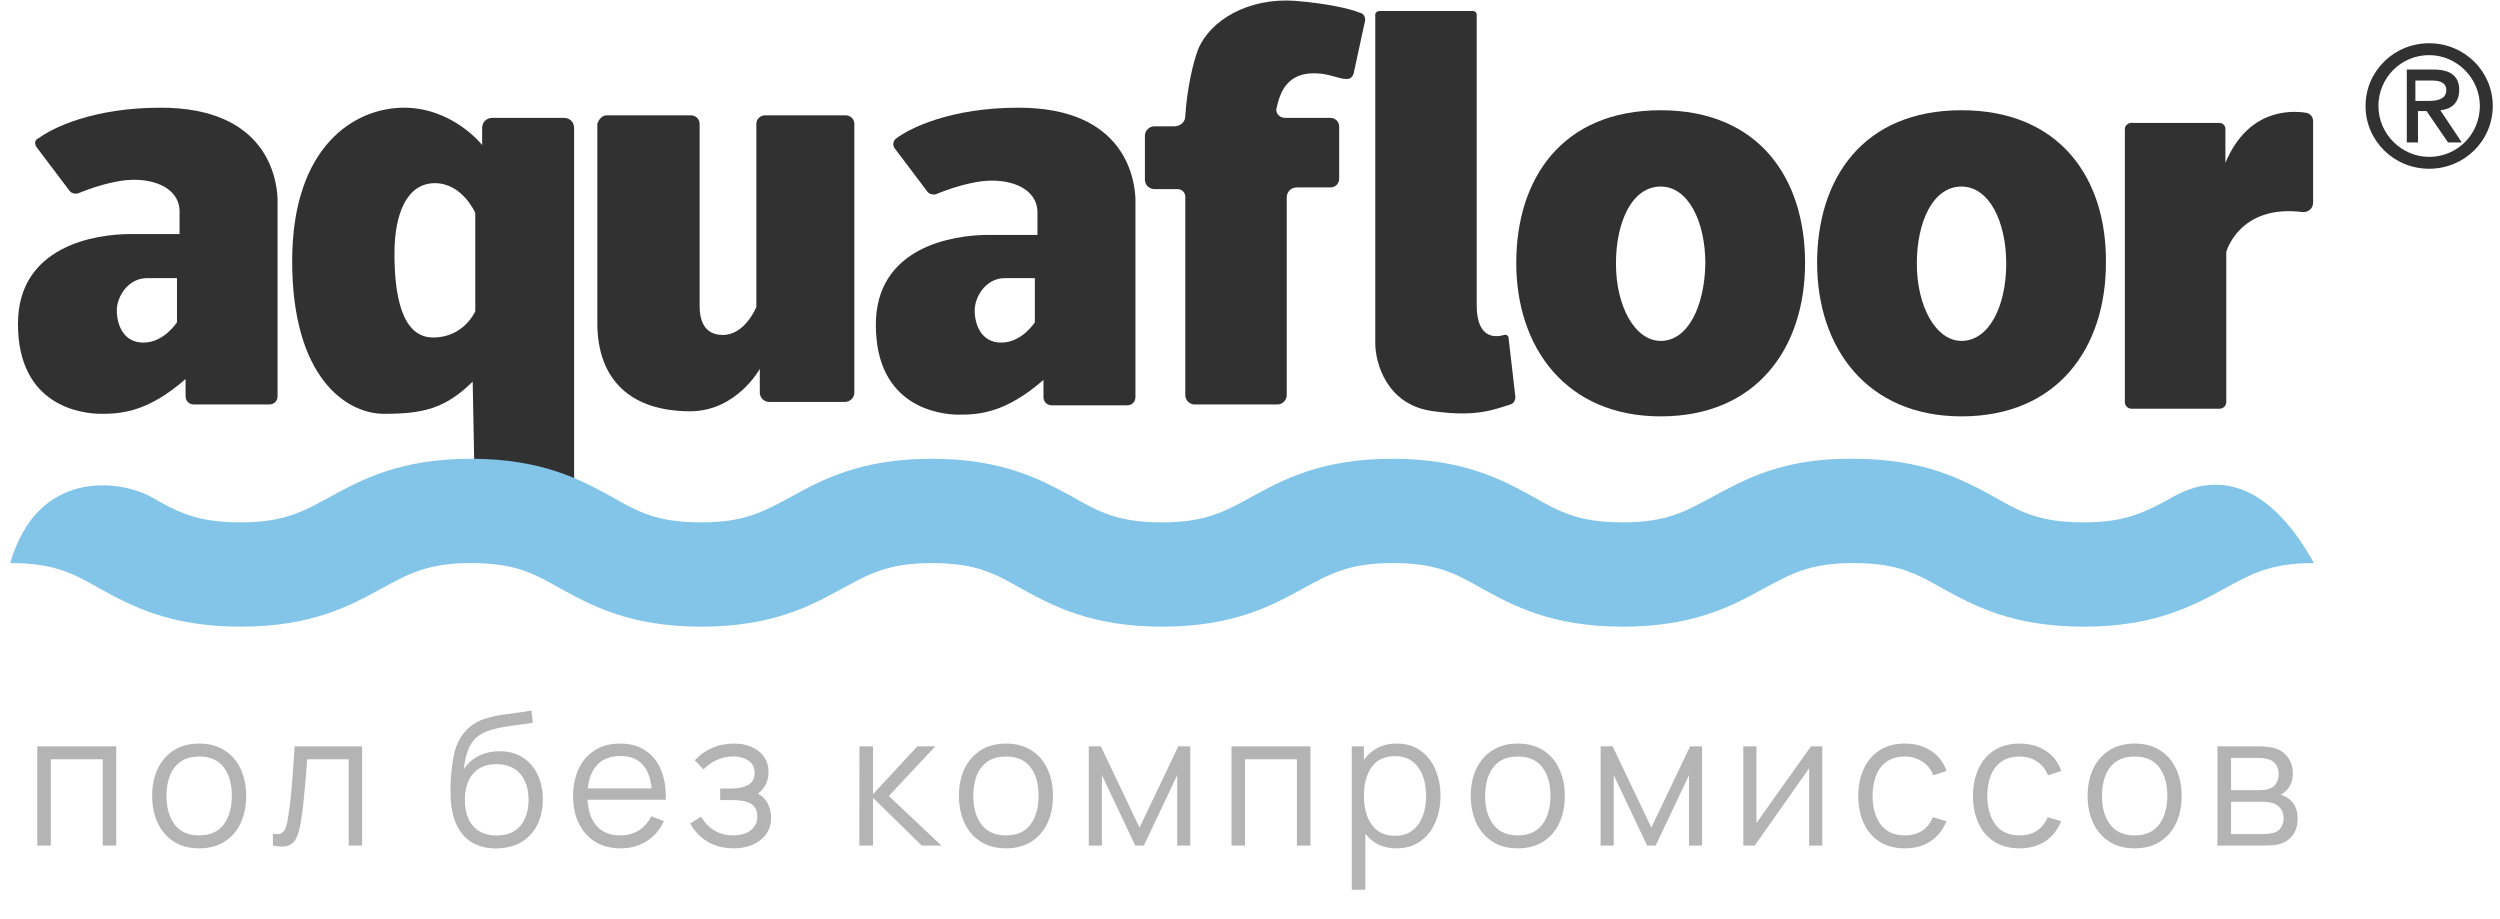
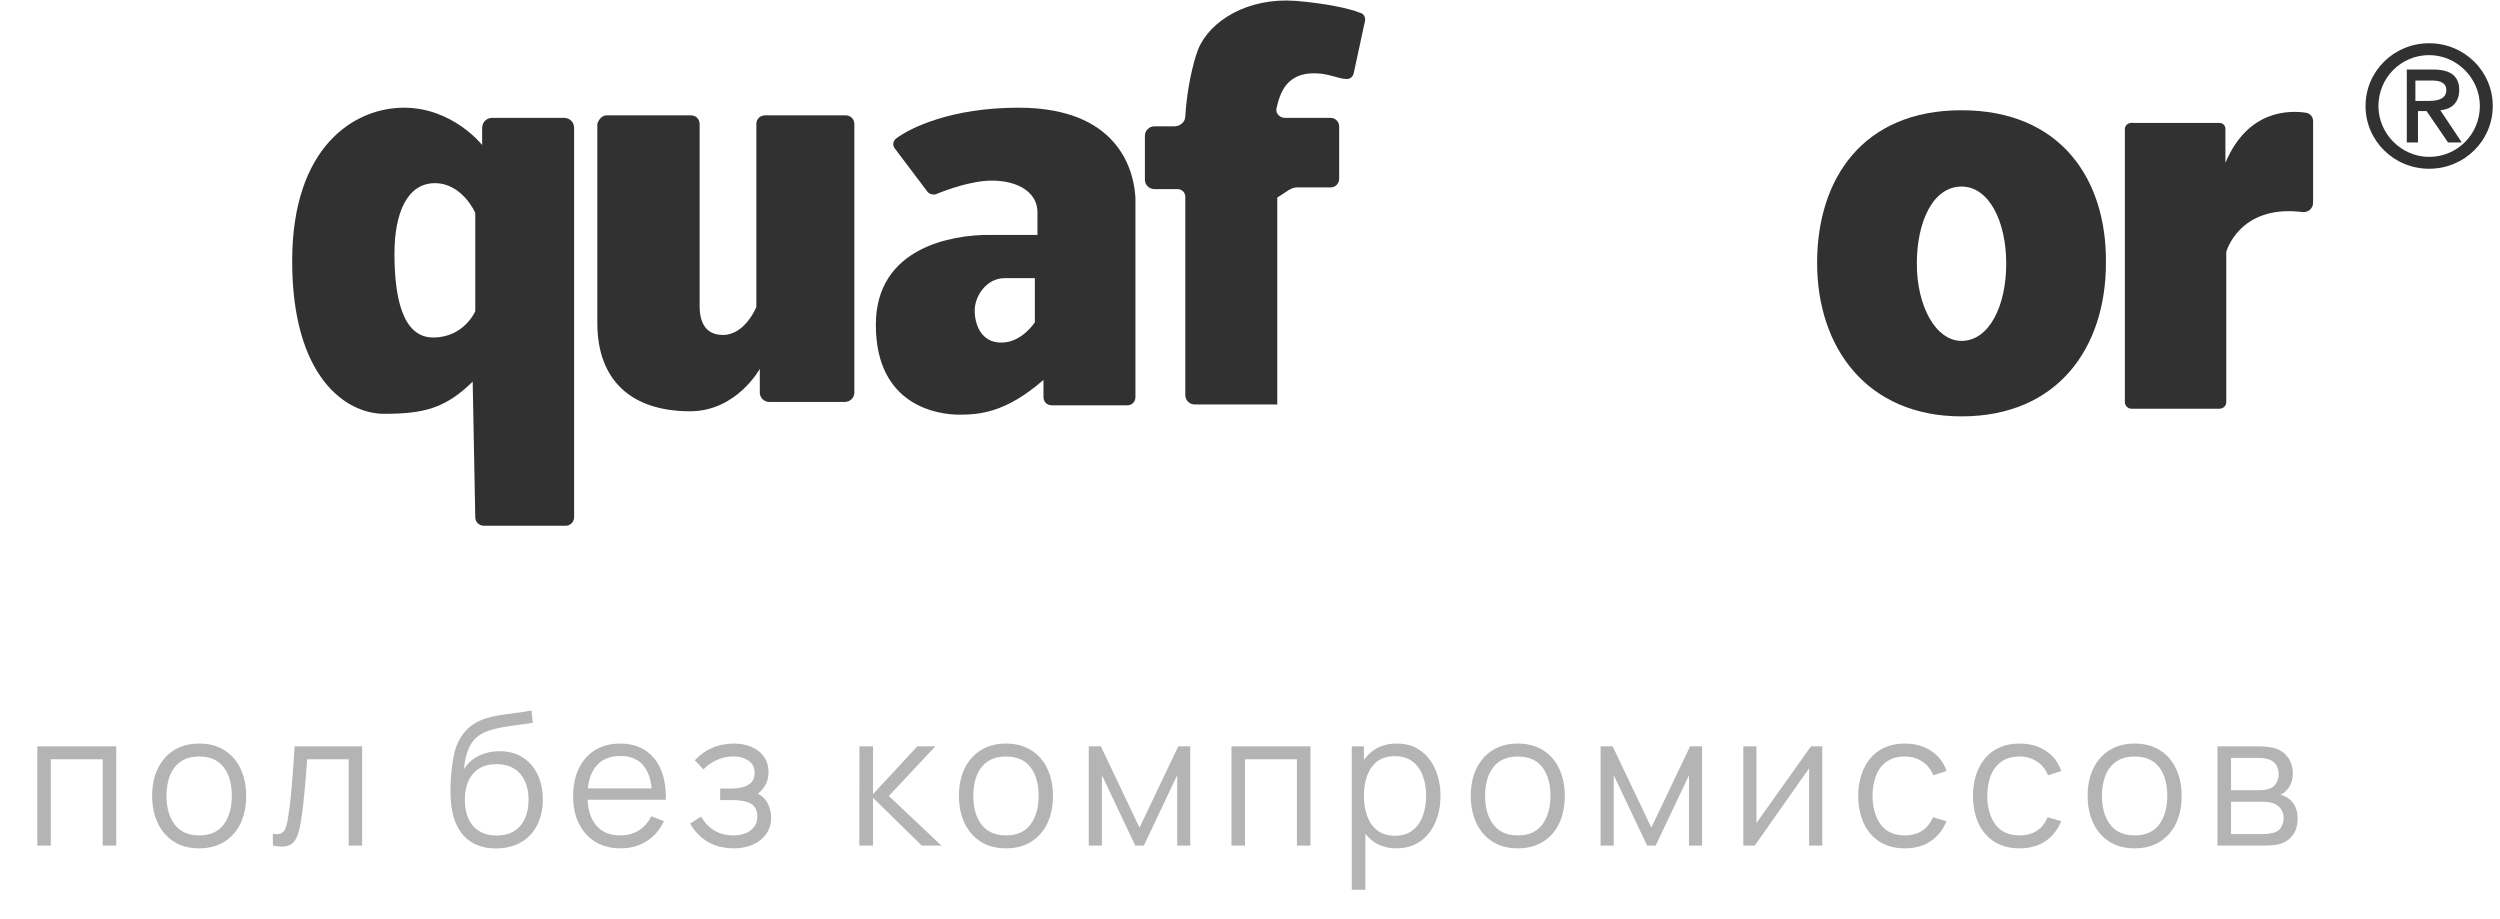
<svg xmlns="http://www.w3.org/2000/svg" width="204" height="75" viewBox="0 0 204 75" fill="none">
  <path d="M197.166 8.234H198.218C199.13 8.234 199.621 7.958 199.621 7.335C199.621 6.781 199.13 6.574 198.499 6.574H197.096V8.234H197.166ZM196.254 5.674H198.569C199.972 5.674 200.673 6.228 200.673 7.335C200.673 8.442 199.972 8.926 199.13 8.996L200.884 11.625H199.762L198.008 9.065H197.307V11.625H196.395V5.674H196.254ZM198.218 4.498C195.904 4.498 194.08 6.366 194.08 8.65C194.08 10.933 195.974 12.801 198.218 12.801C200.533 12.801 202.357 10.933 202.357 8.65C202.357 6.366 200.463 4.498 198.218 4.498ZM198.218 3.529C201.094 3.529 203.409 5.813 203.409 8.65C203.409 11.487 201.094 13.77 198.218 13.77C195.343 13.77 193.028 11.487 193.028 8.65C193.028 5.813 195.343 3.529 198.218 3.529Z" fill="#313131" />
  <path d="M39.343 10.449V11.833C39.343 11.833 36.958 8.788 32.96 8.788C28.962 8.788 23.841 11.902 23.841 21.313C23.841 30.723 28.19 33.768 31.346 33.768C34.503 33.768 36.327 33.353 38.571 31.139L38.782 42.21C38.782 42.625 39.132 42.902 39.483 42.902H46.147C46.568 42.902 46.848 42.556 46.848 42.21V10.449C46.848 9.964 46.498 9.618 46.007 9.618H40.185C39.694 9.618 39.343 9.964 39.343 10.449ZM38.782 25.395C38.782 25.395 37.87 27.54 35.345 27.54C32.749 27.54 32.188 24.011 32.188 20.69C32.188 17.369 33.24 14.947 35.485 14.947C37.73 14.947 38.782 17.369 38.782 17.369V25.395Z" fill="#313131" />
  <path d="M83.112 8.788C77.571 8.788 74.274 10.449 73.152 11.279C72.871 11.487 72.801 11.833 73.012 12.11L75.677 15.639C75.817 15.846 76.168 15.915 76.379 15.846C77.22 15.5 79.255 14.739 80.938 14.739C83.183 14.739 84.656 15.777 84.656 17.299V19.168H80.657C77.782 19.168 71.469 20.136 71.469 26.502C71.469 33.215 76.659 33.837 78.273 33.837C79.886 33.837 82.06 33.699 85.147 31V32.384C85.147 32.799 85.427 33.076 85.848 33.076H91.951C92.371 33.076 92.652 32.799 92.652 32.384V16.192C92.582 14.601 91.81 8.788 83.112 8.788ZM84.445 26.295C84.445 26.295 83.393 27.956 81.71 27.956C80.026 27.956 79.535 26.433 79.535 25.326C79.535 24.219 80.447 22.697 81.99 22.697H84.445V26.295Z" fill="#313131" />
-   <path d="M13.109 8.788C7.568 8.788 4.271 10.449 3.149 11.279C2.798 11.418 2.798 11.764 3.008 12.04L5.674 15.569C5.814 15.777 6.165 15.846 6.375 15.777C7.217 15.431 9.251 14.67 10.935 14.67C13.179 14.67 14.652 15.708 14.652 17.23V19.098H10.654C7.778 19.098 1.465 20.067 1.465 26.433C1.465 33.145 6.656 33.768 8.269 33.768C9.882 33.768 12.057 33.63 15.143 30.931V32.315C15.143 32.73 15.424 33.007 15.845 33.007H21.947C22.368 33.007 22.649 32.73 22.649 32.315V16.192C22.578 14.601 21.807 8.788 13.109 8.788ZM14.442 26.295C14.442 26.295 13.39 27.956 11.706 27.956C10.023 27.956 9.532 26.433 9.532 25.326C9.532 24.219 10.444 22.697 11.987 22.697H14.442V26.295Z" fill="#313131" />
  <path d="M49.514 9.411H56.388C56.809 9.411 57.089 9.757 57.089 10.103V24.772C57.089 25.326 57.019 27.333 58.983 27.333C60.807 27.333 61.719 25.049 61.719 25.049V10.103C61.719 9.687 62.069 9.411 62.42 9.411H69.014C69.434 9.411 69.715 9.757 69.715 10.103V32.038C69.715 32.453 69.364 32.799 68.944 32.799H62.771C62.35 32.799 61.999 32.453 61.999 32.038V30.101C61.999 30.101 60.105 33.56 56.318 33.56C51.478 33.56 48.742 31 48.742 26.364C48.742 22.42 48.742 12.94 48.742 10.103C48.882 9.687 49.163 9.411 49.514 9.411Z" fill="#313131" />
-   <path d="M107.873 6.02C108.785 6.159 109.346 6.435 109.767 6.435C110.118 6.505 110.398 6.297 110.469 5.951L111.38 1.73C111.451 1.453 111.31 1.107 110.96 1.038C110.118 0.692 108.224 0.277 105.699 0.069C101.841 -0.208 98.754 1.661 97.772 4.013C97.352 5.121 96.861 7.197 96.72 9.48C96.72 9.964 96.299 10.31 95.808 10.31H94.195C93.774 10.31 93.424 10.656 93.424 11.072V14.67C93.424 15.085 93.774 15.431 94.195 15.431H96.089C96.44 15.431 96.72 15.708 96.72 16.054V16.261V32.246C96.72 32.661 97.071 33.007 97.492 33.007H104.226C104.647 33.007 104.997 32.661 104.997 32.246V16.123C104.997 15.639 105.348 15.293 105.839 15.293H108.575C108.996 15.293 109.276 14.947 109.276 14.601V10.31C109.276 9.895 108.925 9.618 108.575 9.618H104.857C104.436 9.618 104.085 9.272 104.156 8.857C104.436 7.681 104.927 5.674 107.873 6.02Z" fill="#313131" />
-   <path d="M112.222 1.176V28.025C112.222 29.478 113.064 33.076 116.992 33.56C120.499 34.045 121.902 33.422 123.235 33.007C123.515 32.938 123.656 32.661 123.656 32.384L123.094 27.54C123.094 27.402 122.884 27.264 122.744 27.333C122.042 27.54 120.499 27.679 120.499 24.911V1.176C120.499 1.038 120.359 0.9 120.219 0.9H112.573C112.362 0.9 112.222 1.038 112.222 1.176Z" fill="#313131" />
-   <path d="M135.51 8.996C127.443 8.996 123.726 14.601 123.726 21.451C123.726 28.371 127.794 33.976 135.51 33.976C143.366 33.976 147.294 28.371 147.294 21.451C147.294 14.601 143.576 8.996 135.51 8.996ZM135.51 27.817C133.406 27.817 131.862 24.98 131.862 21.52C131.862 18.06 133.195 15.223 135.51 15.223C137.754 15.223 139.157 18.06 139.157 21.52C139.087 24.98 137.754 27.817 135.51 27.817Z" fill="#313131" />
+   <path d="M107.873 6.02C108.785 6.159 109.346 6.435 109.767 6.435C110.118 6.505 110.398 6.297 110.469 5.951L111.38 1.73C111.451 1.453 111.31 1.107 110.96 1.038C110.118 0.692 108.224 0.277 105.699 0.069C101.841 -0.208 98.754 1.661 97.772 4.013C97.352 5.121 96.861 7.197 96.72 9.48C96.72 9.964 96.299 10.31 95.808 10.31H94.195C93.774 10.31 93.424 10.656 93.424 11.072V14.67C93.424 15.085 93.774 15.431 94.195 15.431H96.089C96.44 15.431 96.72 15.708 96.72 16.054V16.261V32.246C96.72 32.661 97.071 33.007 97.492 33.007H104.226V16.123C104.997 15.639 105.348 15.293 105.839 15.293H108.575C108.996 15.293 109.276 14.947 109.276 14.601V10.31C109.276 9.895 108.925 9.618 108.575 9.618H104.857C104.436 9.618 104.085 9.272 104.156 8.857C104.436 7.681 104.927 5.674 107.873 6.02Z" fill="#313131" />
  <path d="M160.06 8.996C151.994 8.996 148.276 14.601 148.276 21.451C148.276 28.371 152.344 33.976 160.06 33.976C167.916 33.976 171.844 28.371 171.844 21.451C171.915 14.601 168.127 8.996 160.06 8.996ZM160.06 27.817C157.956 27.817 156.413 24.98 156.413 21.52C156.413 18.06 157.746 15.223 160.06 15.223C162.305 15.223 163.708 18.06 163.708 21.52C163.708 24.98 162.305 27.817 160.06 27.817Z" fill="#313131" />
  <path d="M173.388 10.518V32.799C173.388 33.076 173.598 33.353 173.949 33.353H181.103C181.384 33.353 181.665 33.145 181.665 32.799V20.551C181.665 20.551 182.717 16.676 187.837 17.299C188.328 17.368 188.749 17.022 188.749 16.538V9.895C188.749 9.549 188.539 9.272 188.188 9.203C186.855 8.995 183.418 8.926 181.594 13.286V10.518C181.594 10.241 181.384 10.033 181.103 10.033H174.089C173.668 9.964 173.388 10.241 173.388 10.518Z" fill="#313131" />
-   <path d="M139.719 40.549C137.544 41.725 136.001 42.625 132.424 42.625C128.846 42.625 127.303 41.795 125.129 40.549C122.603 39.165 119.447 37.435 113.625 37.435C107.803 37.435 104.647 39.165 102.121 40.549C99.947 41.725 98.404 42.625 94.826 42.625C91.249 42.625 89.706 41.795 87.531 40.549C85.006 39.165 81.85 37.435 76.028 37.435C70.206 37.435 67.05 39.165 64.524 40.549C62.35 41.725 60.807 42.625 57.229 42.625C53.652 42.625 52.109 41.795 49.934 40.549C47.409 39.165 44.253 37.435 38.431 37.435C32.609 37.435 29.453 39.165 26.927 40.549C24.753 41.725 23.21 42.625 19.632 42.625C16.055 42.625 14.512 41.795 12.337 40.549C9.812 39.165 3.078 38.197 0.834 45.947C4.411 45.947 5.954 46.777 8.129 48.022C10.654 49.406 13.81 51.136 19.632 51.136C25.454 51.136 28.611 49.406 31.136 48.022C33.31 46.846 34.854 45.947 38.431 45.947C42.008 45.947 43.551 46.777 45.726 48.022C48.251 49.406 51.407 51.136 57.229 51.136C63.051 51.136 66.208 49.406 68.733 48.022C70.907 46.846 72.451 45.947 76.028 45.947C79.605 45.947 81.148 46.777 83.323 48.022C85.848 49.406 89.005 51.136 94.826 51.136C100.648 51.136 103.805 49.406 106.33 48.022C108.505 46.846 110.048 45.947 113.625 45.947C117.202 45.947 118.746 46.777 120.92 48.022C123.445 49.406 126.602 51.136 132.424 51.136C138.245 51.136 141.402 49.406 143.927 48.022C146.102 46.846 147.645 45.947 151.222 45.947C154.799 45.947 156.343 46.777 158.517 48.022C161.042 49.406 164.199 51.136 170.021 51.136C175.843 51.136 178.999 49.406 181.524 48.022C183.699 46.846 185.242 45.947 188.819 45.947C184.47 38.127 179.841 39.096 177.316 40.549C175.141 41.725 173.598 42.625 170.021 42.625C166.443 42.625 164.9 41.795 162.726 40.549C160.2 39.165 157.044 37.435 151.222 37.435C145.4 37.366 142.314 39.165 139.719 40.549Z" fill="#83C5E9" />
  <path d="M3.042 69V60.9H9.485V69H8.383V61.958H4.145V69H3.042ZM16.247 69.225C15.443 69.225 14.755 69.043 14.185 68.677C13.615 68.312 13.178 67.808 12.873 67.162C12.568 66.517 12.415 65.778 12.415 64.942C12.415 64.093 12.57 63.347 12.88 62.708C13.19 62.068 13.63 61.57 14.2 61.215C14.775 60.855 15.457 60.675 16.247 60.675C17.058 60.675 17.747 60.858 18.317 61.222C18.892 61.583 19.33 62.085 19.63 62.73C19.935 63.37 20.087 64.108 20.087 64.942C20.087 65.793 19.935 66.54 19.63 67.185C19.325 67.825 18.885 68.325 18.31 68.685C17.735 69.045 17.047 69.225 16.247 69.225ZM16.247 68.168C17.148 68.168 17.817 67.87 18.258 67.275C18.698 66.675 18.918 65.897 18.918 64.942C18.918 63.962 18.695 63.182 18.25 62.602C17.81 62.023 17.142 61.733 16.247 61.733C15.643 61.733 15.143 61.87 14.748 62.145C14.357 62.415 14.065 62.792 13.87 63.278C13.68 63.758 13.585 64.312 13.585 64.942C13.585 65.918 13.81 66.7 14.26 67.29C14.71 67.875 15.373 68.168 16.247 68.168ZM22.267 69V68.032C22.567 68.088 22.794 68.075 22.95 67.995C23.11 67.91 23.227 67.77 23.302 67.575C23.377 67.375 23.439 67.127 23.489 66.832C23.57 66.343 23.642 65.802 23.707 65.213C23.772 64.623 23.829 63.972 23.88 63.263C23.934 62.547 23.989 61.76 24.044 60.9H29.549V69H28.454V61.958H25.064C25.029 62.487 24.989 63.015 24.945 63.54C24.899 64.065 24.852 64.57 24.802 65.055C24.757 65.535 24.707 65.978 24.652 66.382C24.597 66.787 24.54 67.138 24.48 67.433C24.39 67.877 24.27 68.233 24.119 68.498C23.974 68.763 23.757 68.938 23.467 69.022C23.177 69.108 22.777 69.1 22.267 69ZM40.445 69.233C39.69 69.228 39.043 69.062 38.503 68.737C37.963 68.412 37.543 67.927 37.243 67.282C36.948 66.638 36.788 65.832 36.763 64.868C36.748 64.442 36.758 63.98 36.793 63.48C36.828 62.975 36.883 62.495 36.958 62.04C37.033 61.585 37.123 61.215 37.228 60.93C37.358 60.56 37.543 60.215 37.783 59.895C38.028 59.57 38.31 59.305 38.63 59.1C38.94 58.89 39.29 58.727 39.68 58.612C40.075 58.492 40.485 58.4 40.91 58.335C41.34 58.27 41.765 58.212 42.185 58.163C42.61 58.112 43.003 58.05 43.363 57.975L43.483 58.972C43.208 59.028 42.883 59.078 42.508 59.123C42.133 59.167 41.74 59.222 41.33 59.288C40.92 59.347 40.528 59.43 40.153 59.535C39.778 59.64 39.458 59.778 39.193 59.947C38.788 60.193 38.475 60.562 38.255 61.057C38.04 61.553 37.908 62.12 37.858 62.76C38.168 62.275 38.578 61.91 39.088 61.665C39.603 61.42 40.16 61.297 40.76 61.297C41.49 61.297 42.118 61.465 42.643 61.8C43.173 62.135 43.58 62.6 43.865 63.195C44.15 63.79 44.293 64.472 44.293 65.243C44.293 66.047 44.135 66.75 43.82 67.35C43.51 67.95 43.068 68.415 42.493 68.745C41.918 69.07 41.235 69.233 40.445 69.233ZM40.528 68.175C41.378 68.175 42.023 67.91 42.463 67.38C42.908 66.85 43.13 66.145 43.13 65.265C43.13 64.365 42.9 63.655 42.44 63.135C41.985 62.615 41.343 62.355 40.513 62.355C39.683 62.355 39.045 62.615 38.6 63.135C38.155 63.655 37.933 64.365 37.933 65.265C37.933 66.165 38.155 66.875 38.6 67.395C39.045 67.915 39.688 68.175 40.528 68.175ZM50.645 69.225C49.855 69.225 49.17 69.05 48.59 68.7C48.016 68.35 47.568 67.858 47.248 67.222C46.928 66.588 46.768 65.843 46.768 64.987C46.768 64.103 46.925 63.337 47.24 62.693C47.556 62.047 47.998 61.55 48.568 61.2C49.143 60.85 49.821 60.675 50.6 60.675C51.401 60.675 52.083 60.86 52.648 61.23C53.213 61.595 53.641 62.12 53.931 62.805C54.221 63.49 54.353 64.308 54.328 65.257H53.203V64.868C53.183 63.818 52.956 63.025 52.52 62.49C52.09 61.955 51.461 61.688 50.63 61.688C49.761 61.688 49.093 61.97 48.628 62.535C48.168 63.1 47.938 63.905 47.938 64.95C47.938 65.97 48.168 66.763 48.628 67.328C49.093 67.888 49.751 68.168 50.6 68.168C51.181 68.168 51.685 68.035 52.115 67.77C52.55 67.5 52.893 67.112 53.143 66.608L54.17 67.005C53.85 67.71 53.378 68.257 52.753 68.647C52.133 69.032 51.431 69.225 50.645 69.225ZM47.548 65.257V64.335H53.736V65.257H47.548ZM59.892 69.225C59.077 69.225 58.364 69.047 57.754 68.692C57.149 68.332 56.672 67.835 56.322 67.2L57.207 66.638C57.502 67.138 57.869 67.517 58.309 67.778C58.749 68.037 59.254 68.168 59.824 68.168C60.419 68.168 60.897 68.03 61.257 67.755C61.617 67.48 61.797 67.103 61.797 66.623C61.797 66.293 61.719 66.03 61.564 65.835C61.414 65.64 61.184 65.5 60.874 65.415C60.569 65.33 60.187 65.287 59.727 65.287H58.767V64.343H59.712C60.272 64.343 60.722 64.243 61.062 64.043C61.407 63.837 61.579 63.517 61.579 63.083C61.579 62.623 61.407 62.282 61.062 62.062C60.722 61.837 60.314 61.725 59.839 61.725C59.359 61.725 58.904 61.825 58.474 62.025C58.049 62.22 57.692 62.472 57.402 62.782L56.697 62.04C57.102 61.595 57.574 61.258 58.114 61.028C58.659 60.792 59.262 60.675 59.922 60.675C60.442 60.675 60.912 60.767 61.332 60.953C61.757 61.133 62.092 61.398 62.337 61.748C62.587 62.097 62.712 62.517 62.712 63.008C62.712 63.468 62.599 63.865 62.374 64.2C62.154 64.535 61.842 64.812 61.437 65.032L61.377 64.62C61.727 64.685 62.017 64.825 62.247 65.04C62.477 65.255 62.647 65.513 62.757 65.812C62.867 66.112 62.922 66.418 62.922 66.728C62.922 67.243 62.787 67.688 62.517 68.062C62.252 68.433 61.889 68.72 61.429 68.925C60.974 69.125 60.462 69.225 59.892 69.225ZM70.122 69L70.13 60.9H71.24V64.8L74.855 60.9H76.325L72.53 64.95L76.82 69H75.215L71.24 65.1V69H70.122ZM82.082 69.225C81.277 69.225 80.59 69.043 80.02 68.677C79.45 68.312 79.012 67.808 78.707 67.162C78.402 66.517 78.25 65.778 78.25 64.942C78.25 64.093 78.405 63.347 78.715 62.708C79.025 62.068 79.465 61.57 80.035 61.215C80.61 60.855 81.292 60.675 82.082 60.675C82.892 60.675 83.582 60.858 84.152 61.222C84.727 61.583 85.165 62.085 85.465 62.73C85.77 63.37 85.922 64.108 85.922 64.942C85.922 65.793 85.77 66.54 85.465 67.185C85.16 67.825 84.72 68.325 84.145 68.685C83.57 69.045 82.882 69.225 82.082 69.225ZM82.082 68.168C82.982 68.168 83.652 67.87 84.092 67.275C84.532 66.675 84.752 65.897 84.752 64.942C84.752 63.962 84.53 63.182 84.085 62.602C83.645 62.023 82.977 61.733 82.082 61.733C81.477 61.733 80.977 61.87 80.582 62.145C80.192 62.415 79.9 62.792 79.705 63.278C79.515 63.758 79.42 64.312 79.42 64.942C79.42 65.918 79.645 66.7 80.095 67.29C80.545 67.875 81.207 68.168 82.082 68.168ZM88.844 69V60.9H89.827L92.984 67.53L96.149 60.9H97.124V69H96.059V63.255L93.337 69H92.639L89.917 63.255V69H88.844ZM100.49 69V60.9H106.933V69H105.83V61.958H101.593V69H100.49ZM113.95 69.225C113.205 69.225 112.575 69.037 112.06 68.662C111.545 68.282 111.155 67.77 110.89 67.125C110.625 66.475 110.493 65.748 110.493 64.942C110.493 64.123 110.625 63.392 110.89 62.752C111.16 62.108 111.555 61.6 112.075 61.23C112.595 60.86 113.235 60.675 113.995 60.675C114.735 60.675 115.37 60.862 115.9 61.237C116.43 61.612 116.835 62.123 117.115 62.767C117.4 63.413 117.543 64.138 117.543 64.942C117.543 65.752 117.4 66.48 117.115 67.125C116.83 67.77 116.42 68.282 115.885 68.662C115.35 69.037 114.705 69.225 113.95 69.225ZM110.305 72.6V60.9H111.295V66.998H111.415V72.6H110.305ZM113.838 68.198C114.403 68.198 114.873 68.055 115.248 67.77C115.623 67.485 115.903 67.097 116.088 66.608C116.278 66.112 116.373 65.558 116.373 64.942C116.373 64.332 116.28 63.782 116.095 63.292C115.91 62.803 115.628 62.415 115.248 62.13C114.873 61.845 114.395 61.703 113.815 61.703C113.25 61.703 112.78 61.84 112.405 62.115C112.035 62.39 111.758 62.773 111.573 63.263C111.388 63.748 111.295 64.308 111.295 64.942C111.295 65.567 111.388 66.127 111.573 66.623C111.758 67.112 112.038 67.498 112.413 67.778C112.788 68.058 113.263 68.198 113.838 68.198ZM123.847 69.225C123.042 69.225 122.355 69.043 121.785 68.677C121.215 68.312 120.777 67.808 120.472 67.162C120.167 66.517 120.015 65.778 120.015 64.942C120.015 64.093 120.17 63.347 120.48 62.708C120.79 62.068 121.23 61.57 121.8 61.215C122.375 60.855 123.057 60.675 123.847 60.675C124.657 60.675 125.347 60.858 125.917 61.222C126.492 61.583 126.93 62.085 127.23 62.73C127.535 63.37 127.687 64.108 127.687 64.942C127.687 65.793 127.535 66.54 127.23 67.185C126.925 67.825 126.485 68.325 125.91 68.685C125.335 69.045 124.647 69.225 123.847 69.225ZM123.847 68.168C124.747 68.168 125.417 67.87 125.857 67.275C126.297 66.675 126.517 65.897 126.517 64.942C126.517 63.962 126.295 63.182 125.85 62.602C125.41 62.023 124.742 61.733 123.847 61.733C123.242 61.733 122.742 61.87 122.347 62.145C121.957 62.415 121.665 62.792 121.47 63.278C121.28 63.758 121.185 64.312 121.185 64.942C121.185 65.918 121.41 66.7 121.86 67.29C122.31 67.875 122.972 68.168 123.847 68.168ZM130.609 69V60.9H131.592L134.749 67.53L137.914 60.9H138.889V69H137.824V63.255L135.102 69H134.404L131.682 63.255V69H130.609ZM148.698 60.9V69H147.625V62.693L143.185 69H142.255V60.9H143.328V67.155L147.775 60.9H148.698ZM155.438 69.225C154.623 69.225 153.933 69.043 153.368 68.677C152.803 68.312 152.373 67.81 152.078 67.17C151.788 66.525 151.638 65.785 151.628 64.95C151.638 64.1 151.793 63.355 152.093 62.715C152.393 62.07 152.825 61.57 153.39 61.215C153.955 60.855 154.64 60.675 155.445 60.675C156.265 60.675 156.978 60.875 157.583 61.275C158.193 61.675 158.61 62.222 158.835 62.917L157.755 63.263C157.565 62.778 157.263 62.403 156.848 62.138C156.438 61.867 155.968 61.733 155.438 61.733C154.843 61.733 154.35 61.87 153.96 62.145C153.57 62.415 153.28 62.792 153.09 63.278C152.9 63.763 152.803 64.32 152.798 64.95C152.808 65.92 153.033 66.7 153.473 67.29C153.913 67.875 154.568 68.168 155.438 68.168C155.988 68.168 156.455 68.043 156.84 67.793C157.23 67.537 157.525 67.168 157.725 66.683L158.835 67.013C158.535 67.733 158.095 68.282 157.515 68.662C156.935 69.037 156.243 69.225 155.438 69.225ZM164.799 69.225C163.984 69.225 163.294 69.043 162.729 68.677C162.164 68.312 161.734 67.81 161.439 67.17C161.149 66.525 160.999 65.785 160.989 64.95C160.999 64.1 161.154 63.355 161.454 62.715C161.754 62.07 162.186 61.57 162.751 61.215C163.316 60.855 164.001 60.675 164.806 60.675C165.626 60.675 166.339 60.875 166.944 61.275C167.554 61.675 167.971 62.222 168.196 62.917L167.116 63.263C166.926 62.778 166.624 62.403 166.209 62.138C165.799 61.867 165.329 61.733 164.799 61.733C164.204 61.733 163.711 61.87 163.321 62.145C162.931 62.415 162.641 62.792 162.451 63.278C162.261 63.763 162.164 64.32 162.159 64.95C162.169 65.92 162.394 66.7 162.834 67.29C163.274 67.875 163.929 68.168 164.799 68.168C165.349 68.168 165.816 68.043 166.201 67.793C166.591 67.537 166.886 67.168 167.086 66.683L168.196 67.013C167.896 67.733 167.456 68.282 166.876 68.662C166.296 69.037 165.604 69.225 164.799 69.225ZM174.182 69.225C173.377 69.225 172.69 69.043 172.12 68.677C171.55 68.312 171.112 67.808 170.807 67.162C170.502 66.517 170.35 65.778 170.35 64.942C170.35 64.093 170.505 63.347 170.815 62.708C171.125 62.068 171.565 61.57 172.135 61.215C172.71 60.855 173.392 60.675 174.182 60.675C174.992 60.675 175.682 60.858 176.252 61.222C176.827 61.583 177.265 62.085 177.565 62.73C177.87 63.37 178.022 64.108 178.022 64.942C178.022 65.793 177.87 66.54 177.565 67.185C177.26 67.825 176.82 68.325 176.245 68.685C175.67 69.045 174.982 69.225 174.182 69.225ZM174.182 68.168C175.082 68.168 175.752 67.87 176.192 67.275C176.632 66.675 176.852 65.897 176.852 64.942C176.852 63.962 176.63 63.182 176.185 62.602C175.745 62.023 175.077 61.733 174.182 61.733C173.577 61.733 173.077 61.87 172.682 62.145C172.292 62.415 172 62.792 171.805 63.278C171.615 63.758 171.52 64.312 171.52 64.942C171.52 65.918 171.745 66.7 172.195 67.29C172.645 67.875 173.307 68.168 174.182 68.168ZM180.944 69V60.9H184.282C184.452 60.9 184.657 60.91 184.897 60.93C185.142 60.95 185.369 60.987 185.579 61.042C186.034 61.163 186.399 61.407 186.674 61.778C186.954 62.148 187.094 62.593 187.094 63.112C187.094 63.403 187.049 63.663 186.959 63.892C186.874 64.118 186.752 64.312 186.592 64.478C186.517 64.562 186.434 64.638 186.344 64.703C186.254 64.763 186.167 64.812 186.082 64.853C186.242 64.882 186.414 64.953 186.599 65.062C186.889 65.233 187.109 65.463 187.259 65.752C187.409 66.037 187.484 66.385 187.484 66.795C187.484 67.35 187.352 67.802 187.087 68.153C186.822 68.502 186.467 68.743 186.022 68.873C185.822 68.927 185.604 68.963 185.369 68.978C185.139 68.993 184.922 69 184.717 69H180.944ZM182.054 68.062H184.664C184.769 68.062 184.902 68.055 185.062 68.04C185.222 68.02 185.364 67.995 185.489 67.965C185.784 67.89 185.999 67.74 186.134 67.515C186.274 67.285 186.344 67.035 186.344 66.765C186.344 66.41 186.239 66.12 186.029 65.895C185.824 65.665 185.549 65.525 185.204 65.475C185.089 65.45 184.969 65.435 184.844 65.43C184.719 65.425 184.607 65.422 184.507 65.422H182.054V68.062ZM182.054 64.478H184.319C184.449 64.478 184.594 64.47 184.754 64.455C184.919 64.435 185.062 64.403 185.182 64.358C185.442 64.267 185.632 64.112 185.752 63.892C185.877 63.672 185.939 63.432 185.939 63.172C185.939 62.888 185.872 62.638 185.737 62.422C185.607 62.208 185.409 62.057 185.144 61.972C184.964 61.907 184.769 61.87 184.559 61.86C184.354 61.85 184.224 61.845 184.169 61.845H182.054V64.478Z" fill="#B4B4B4" />
</svg>